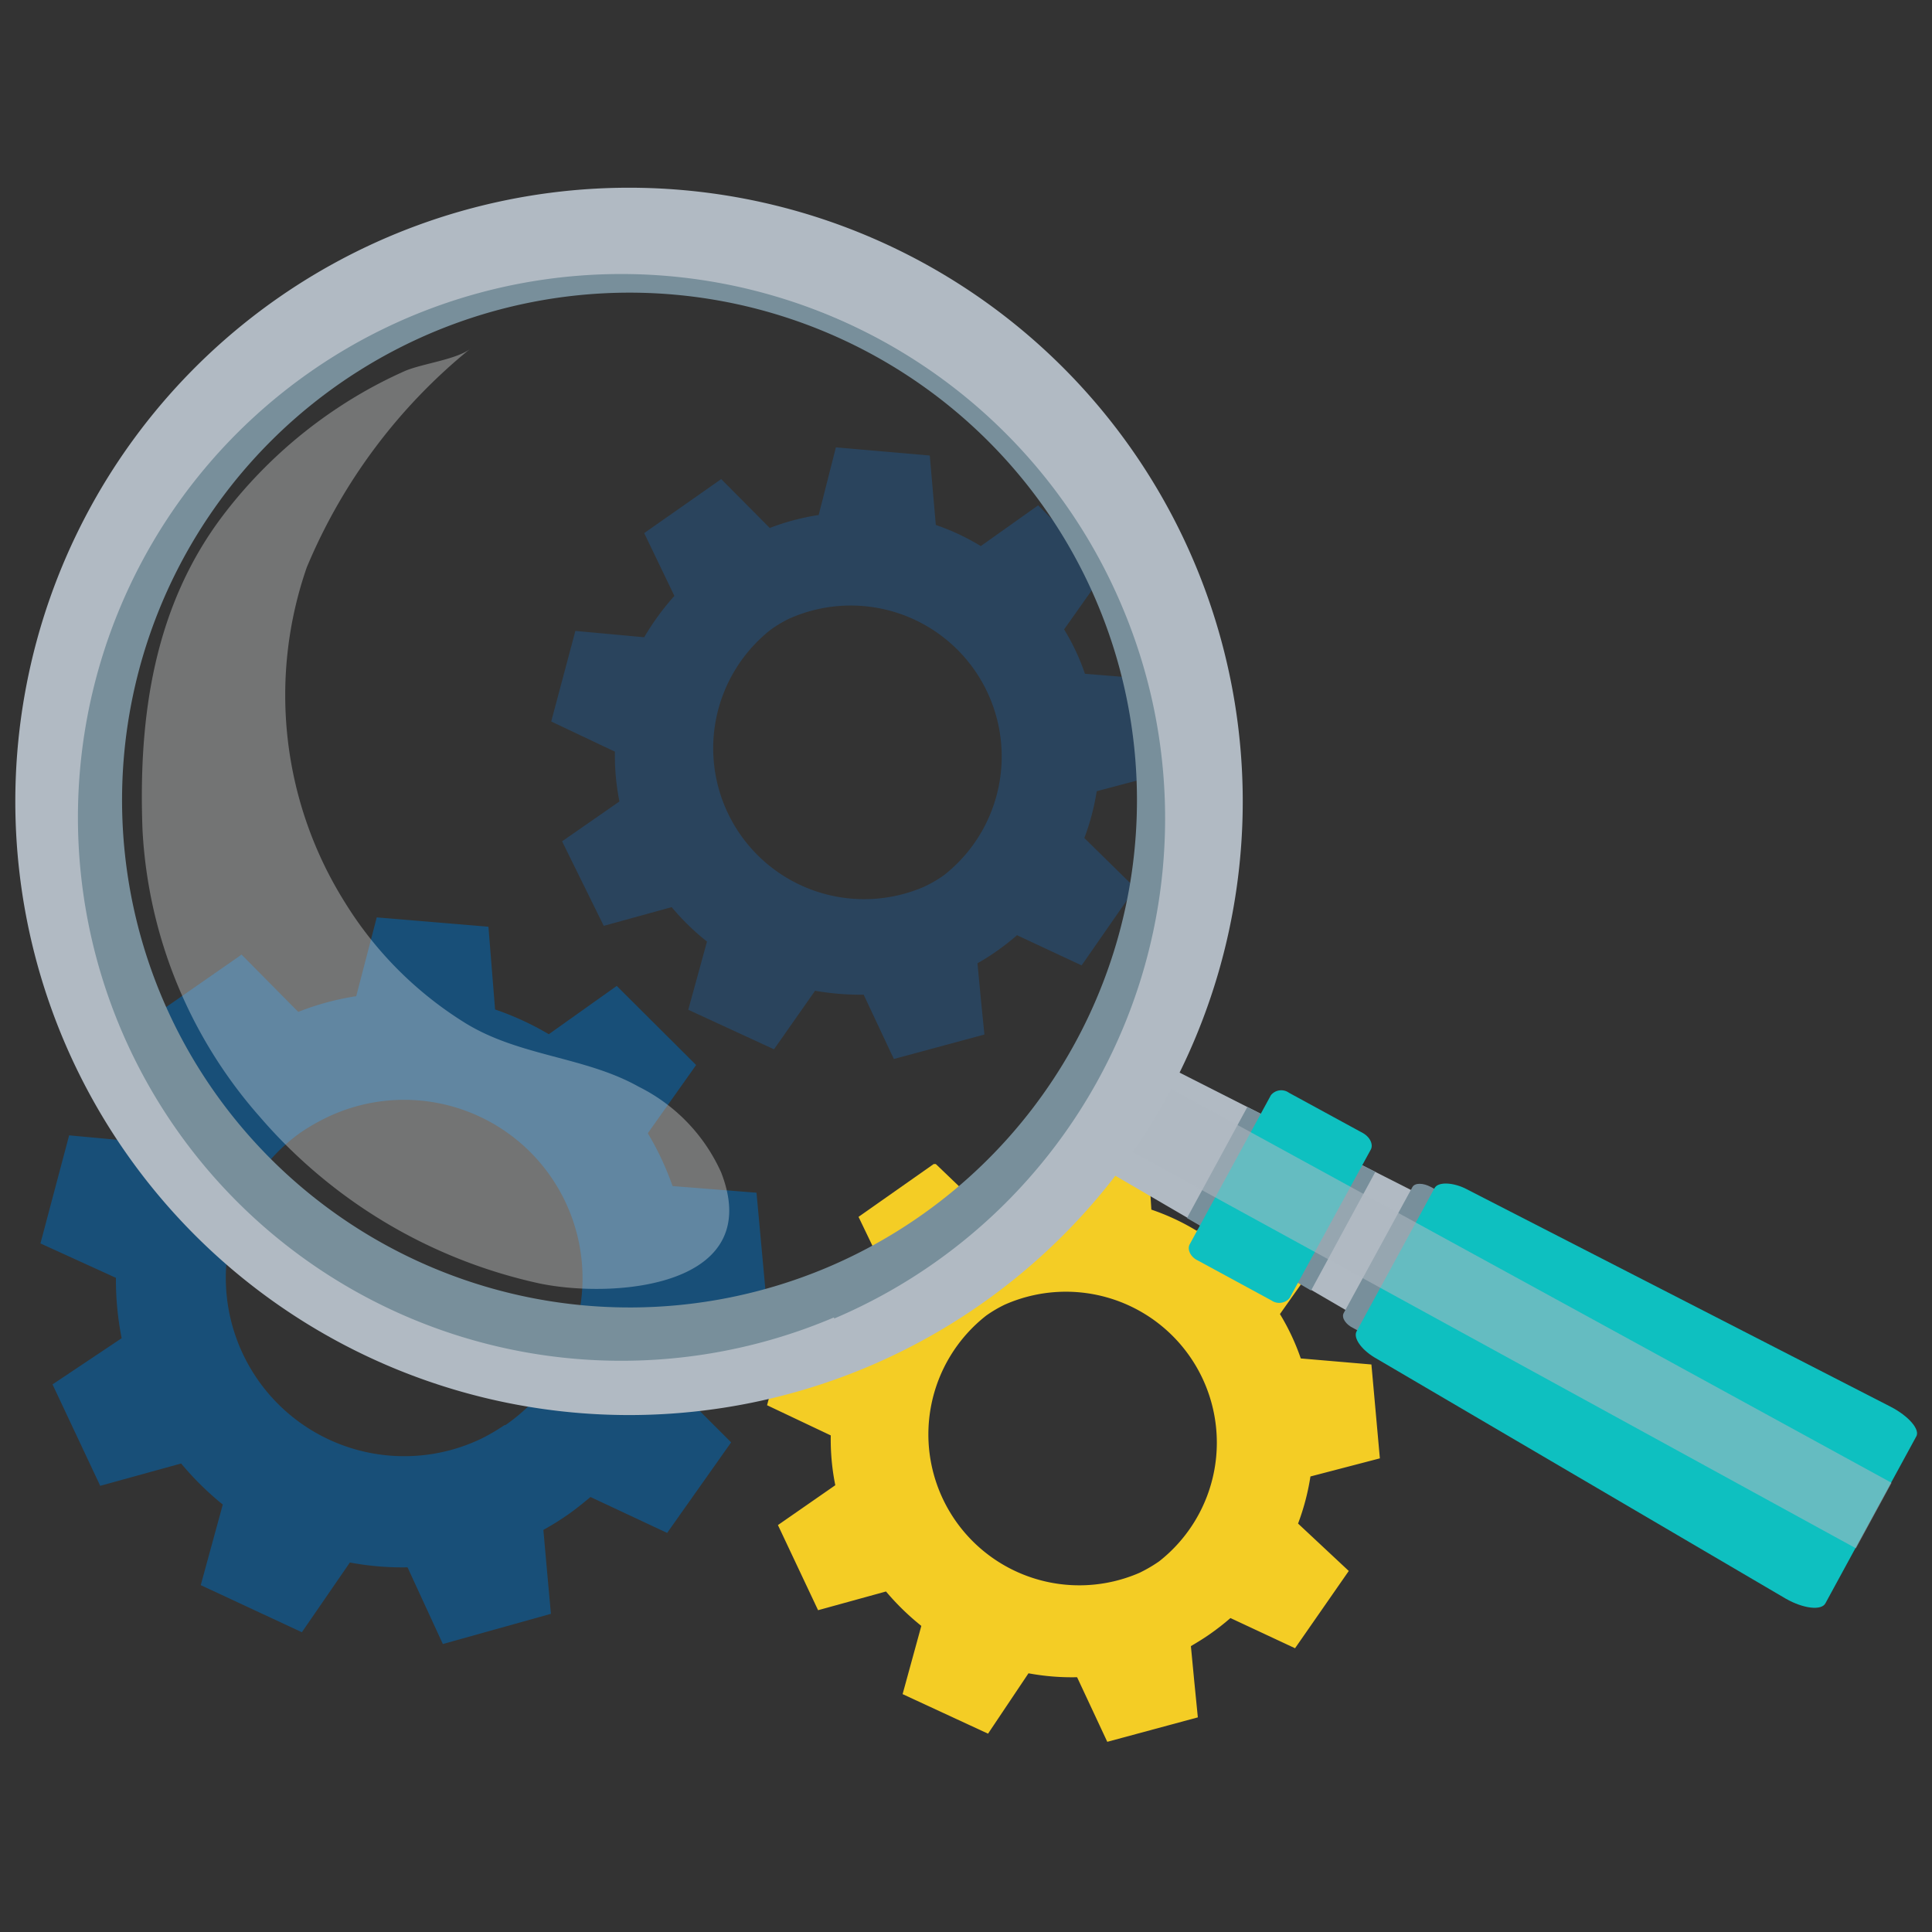
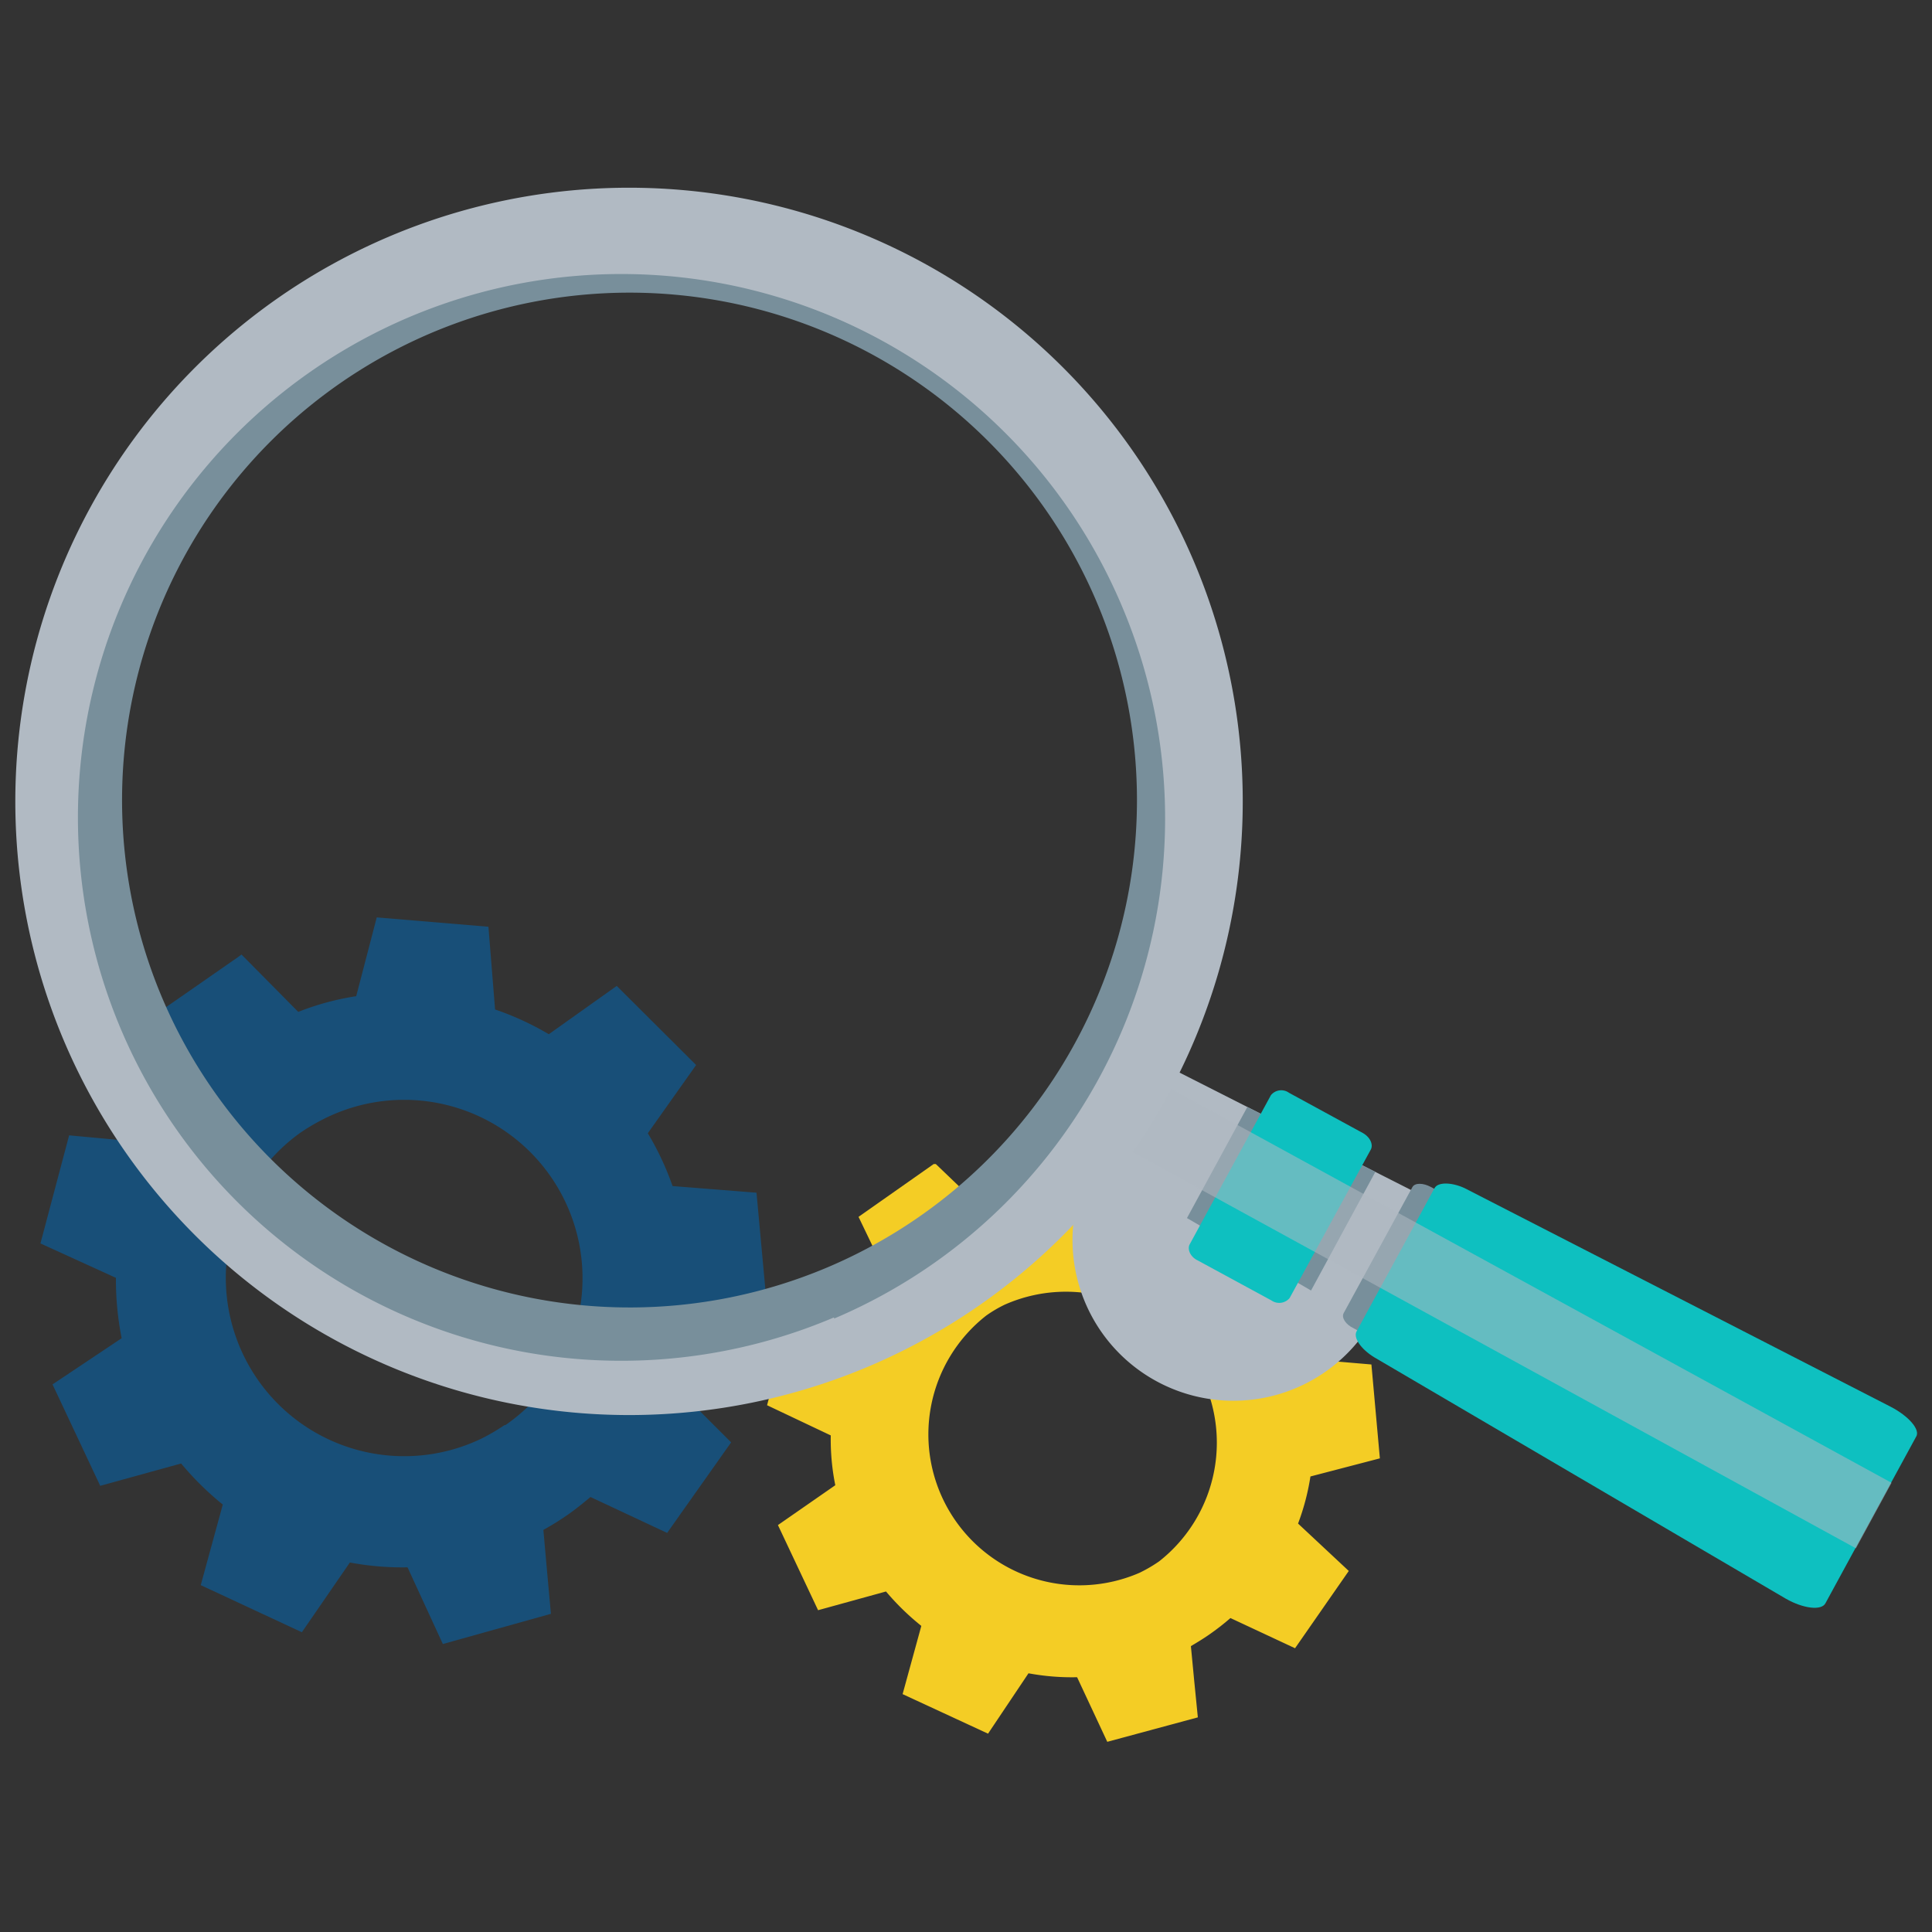
<svg xmlns="http://www.w3.org/2000/svg" viewBox="0 0 64 64" width="64px" height="64px">
  <rect x="0" y="0" width="64" height="64" fill="#333333" stroke="none" />
  <title>merchant_find_icon</title>
  <g style="isolation:isolate">
    <g id="Layer_1" data-name="Layer 1">
      <g id="_1" data-name="1">
-         <path d="M38.56,25.62l-.28-3.11-2.34-.19a7.26,7.26,0,0,0-.69-1.47l1.35-1.91-2.21-2.2-1.9,1.35a7.5,7.5,0,0,0-1.49-.7l-.2-2.3-3.11-.27-.57,2.24a7.75,7.75,0,0,0-1.62.43l-1.61-1.62-.07.05-2.48,1.74,1,2.08a8.46,8.46,0,0,0-1,1.37l-2.28-.21-.8,3,2.11,1a7.68,7.68,0,0,0,.15,1.65l-1.9,1.32L20,30.67l2.25-.62a7.86,7.86,0,0,0,1.17,1.14l-.62,2.26,2.84,1.31L27,32.82a8.67,8.67,0,0,0,1.61.13l1,2.13,3-.81-.12-1.2-.11-1.16a7.39,7.39,0,0,0,.66-.42,8.11,8.11,0,0,0,.65-.51l2.14,1,1.78-2.56-1.69-1.66a7.71,7.71,0,0,0,.41-1.55ZM31.26,29a4.34,4.34,0,0,1-.66.38,5,5,0,0,1-5.07-8.52,4.14,4.14,0,0,1,.6-.36A5,5,0,0,1,31.26,29Z" style="fill:#2a445d" />
        <path d="M45.71,48.31l-.28-3.11L43.09,45a7.56,7.56,0,0,0-.69-1.47l1.35-1.91-2.22-2.2-1.89,1.35a7.58,7.58,0,0,0-1.5-.7L38,37.79l-3.11-.27-.57,2.23a8.45,8.45,0,0,0-1.62.44L31,38.56l-.07,0-2.49,1.75,1,2.08a8.59,8.59,0,0,0-.95,1.37l-2.28-.21-.8,3,2.11,1a7.68,7.68,0,0,0,.15,1.65l-1.9,1.32,1.33,2.82,2.25-.62a8.38,8.38,0,0,0,1.17,1.14l-.62,2.26,2.83,1.31,1.34-2a7.89,7.89,0,0,0,1.61.13l1,2.14,3-.81-.12-1.21-.11-1.15c.22-.13.45-.27.66-.42a8.11,8.11,0,0,0,.65-.51l2.14,1,1.78-2.56L43,50.47a7.8,7.8,0,0,0,.41-1.56ZM38.4,51.72a4.78,4.78,0,0,1-.65.38,5,5,0,0,1-5.08-8.52,4.24,4.24,0,0,1,.61-.36,5,5,0,0,1,5.12,8.5Z" style="fill:#f4cd25" />
        <path id="_7" data-name="7" d="M25.4,43.21l-.34-3.7-2.78-.22a9.57,9.57,0,0,0-.82-1.75l1.6-2.26-2.63-2.62-2.25,1.6a9.57,9.57,0,0,0-1.78-.82l-.22-2.74-3.7-.31L11.8,33a8.82,8.82,0,0,0-1.92.52L8,31.62l-.08.06L4.93,33.76,6.1,36.22A10.17,10.17,0,0,0,5,37.86l-2.71-.25-.95,3.58,2.5,1.14a10,10,0,0,0,.19,2L1.74,45.86l1.58,3.36L6,48.48a9.85,9.85,0,0,0,1.38,1.36l-.73,2.67L10,54.07l1.59-2.31a9.42,9.42,0,0,0,1.91.16l1.17,2.54,3.58-1-.13-1.43L18,50.68c.27-.15.53-.31.79-.49s.52-.39.77-.6l2.54,1.19,2.12-3-2-2a8.92,8.92,0,0,0,.49-1.84Zm-8.69,4a6.71,6.71,0,0,1-.77.45,5.91,5.91,0,0,1-6-10.13,6.52,6.52,0,0,1,.72-.43,5.91,5.91,0,0,1,6.08,10.11Z" style="fill:#184f78" />
        <g id="_8" data-name="8">
-           <path d="M36.32,38.28l1.64-3a.35.35,0,0,1,.48-.07l9.15,4.64c.26.13.39.37.31.52L46,43.87c-.09.16-.36.17-.61,0l-8.87-5.17A.36.36,0,0,1,36.32,38.28Z" style="fill:#b1bac3" />
+           <path d="M36.32,38.28l1.64-3a.35.35,0,0,1,.48-.07l9.15,4.64c.26.13.39.37.31.52L46,43.87c-.09.16-.36.17-.61,0A.36.36,0,0,1,36.32,38.28Z" style="fill:#b1bac3" />
          <path d="M44.51,43.5l2.28-4.18c.08-.14.35-.14.61,0l2.66,1.45c.26.14.41.37.33.52l-2.27,4.18c-.08.14-.36.14-.62,0L44.84,44C44.58,43.88,44.43,43.65,44.51,43.5Z" style="fill:#788f9b" />
          <path d="M44.94,44.1l2.58-4.74c.11-.21.57-.2,1,0L62.63,46.6c.6.31,1,.77.84,1l-3,5.51c-.13.25-.73.18-1.31-.15l-13.64-8C45.08,44.69,44.82,44.31,44.94,44.1Z" style="fill:#0ec0c0" />
          <polygon points="41.32 36.67 39.32 40.35 39.75 40.6 43 42.5 43.43 42.75 45.56 38.82 41.32 36.67" style="fill:#788f9b" />
          <path d="M39.41,41.22l2.69-4.94a.44.44,0,0,1,.6-.08l2.44,1.33c.24.13.36.38.27.55L42.72,43a.45.45,0,0,1-.6.08l-2.45-1.33C39.44,41.64,39.32,41.39,39.41,41.22Z" style="fill:#0ec0c0" />
          <polygon points="37.82 35.53 62.66 49.12 61.48 51.29 36.65 37.69 37.82 35.53" style="fill:#b1bac3;opacity:0.54;mix-blend-mode:overlay" />
          <path d="M28.74,45.28A20.33,20.33,0,1,0,2.11,34.46,20.34,20.34,0,0,0,28.74,45.28Zm-1.14-2.7a17.4,17.4,0,1,1,9.26-22.8A17.4,17.4,0,0,1,27.6,42.58Z" style="fill:#b1bac3" />
          <path d="M27.37,42a16.81,16.81,0,1,0-22-8.95A16.82,16.82,0,0,0,27.37,42Zm.26,1.64a18,18,0,1,1,9.54-23.55A18,18,0,0,1,27.63,43.68Z" style="fill:#788f9b" />
        </g>
-         <path id="_9" data-name="9" d="M8.61,37a15.6,15.6,0,0,1-3.89-9.52c-.14-3.75.38-7.42,2.7-10.45a15.58,15.58,0,0,1,3.77-3.52,15.16,15.16,0,0,1,2.2-1.21c.58-.26,1.79-.39,2.23-.78a18.49,18.49,0,0,0-5.46,7.28,12.91,12.91,0,0,0,1.27,11.1,12.29,12.29,0,0,0,4,4C17.23,35,19.38,35,21.16,36a5.84,5.84,0,0,1,2.73,2.84c1.47,3.78-3.5,4.19-6,3.68A17,17,0,0,1,8.61,37Z" style="fill:#f0f1f1;opacity:0.34" />
      </g>
    </g>
  </g>
</svg>